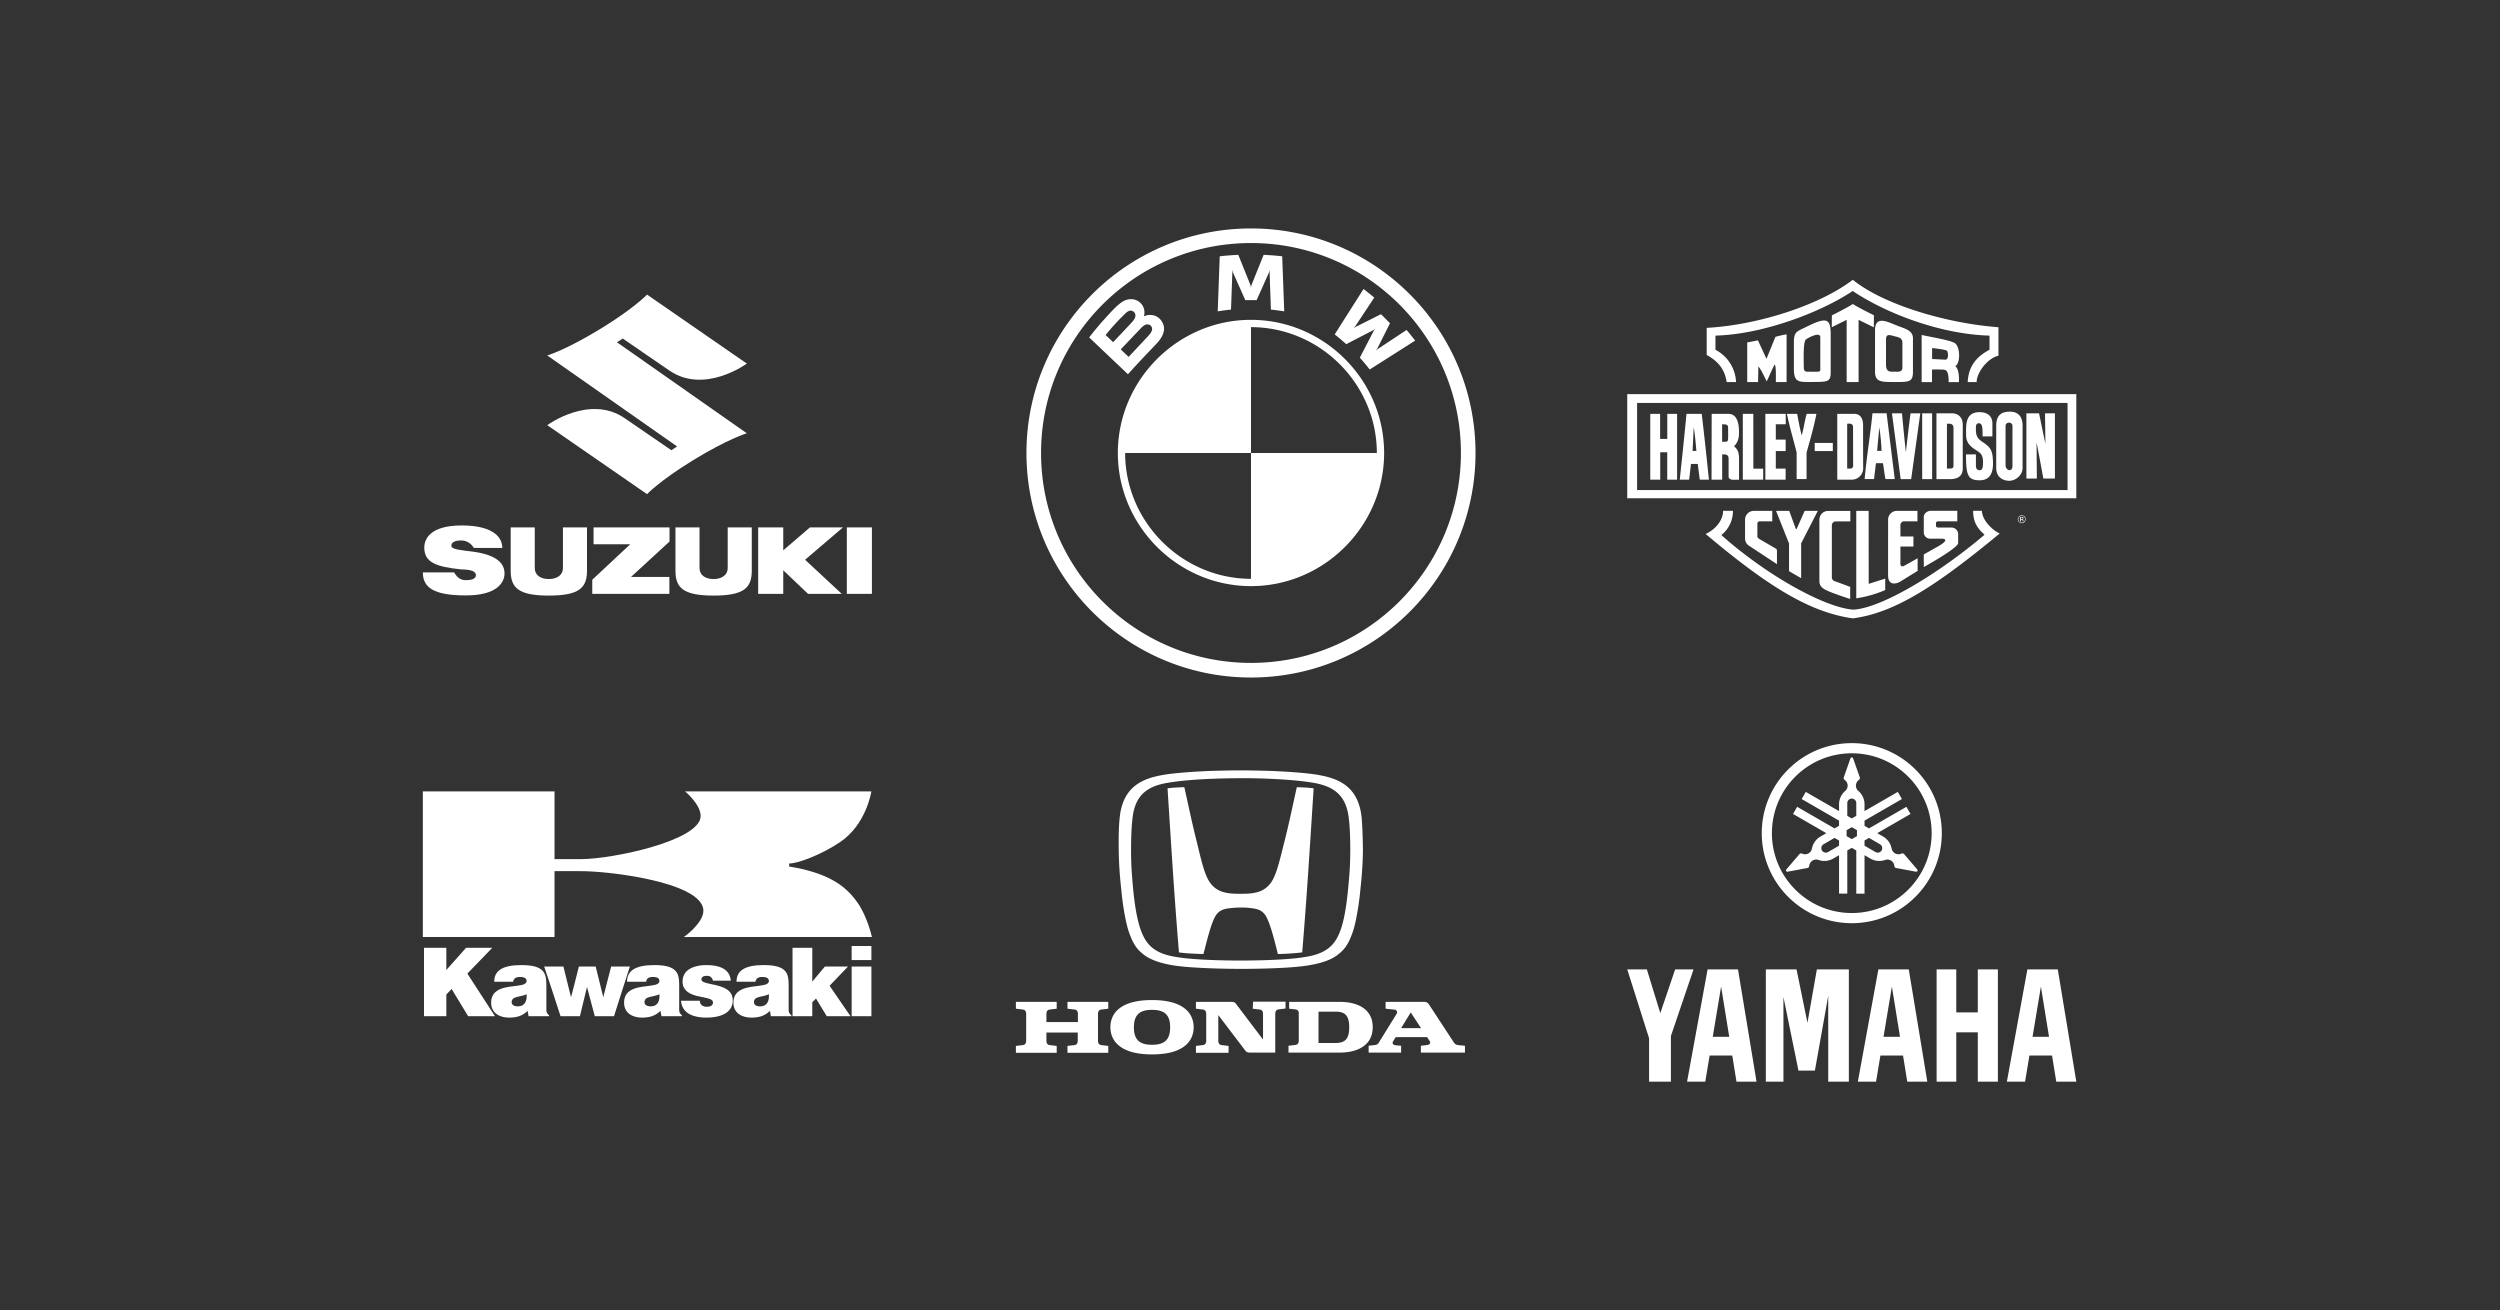
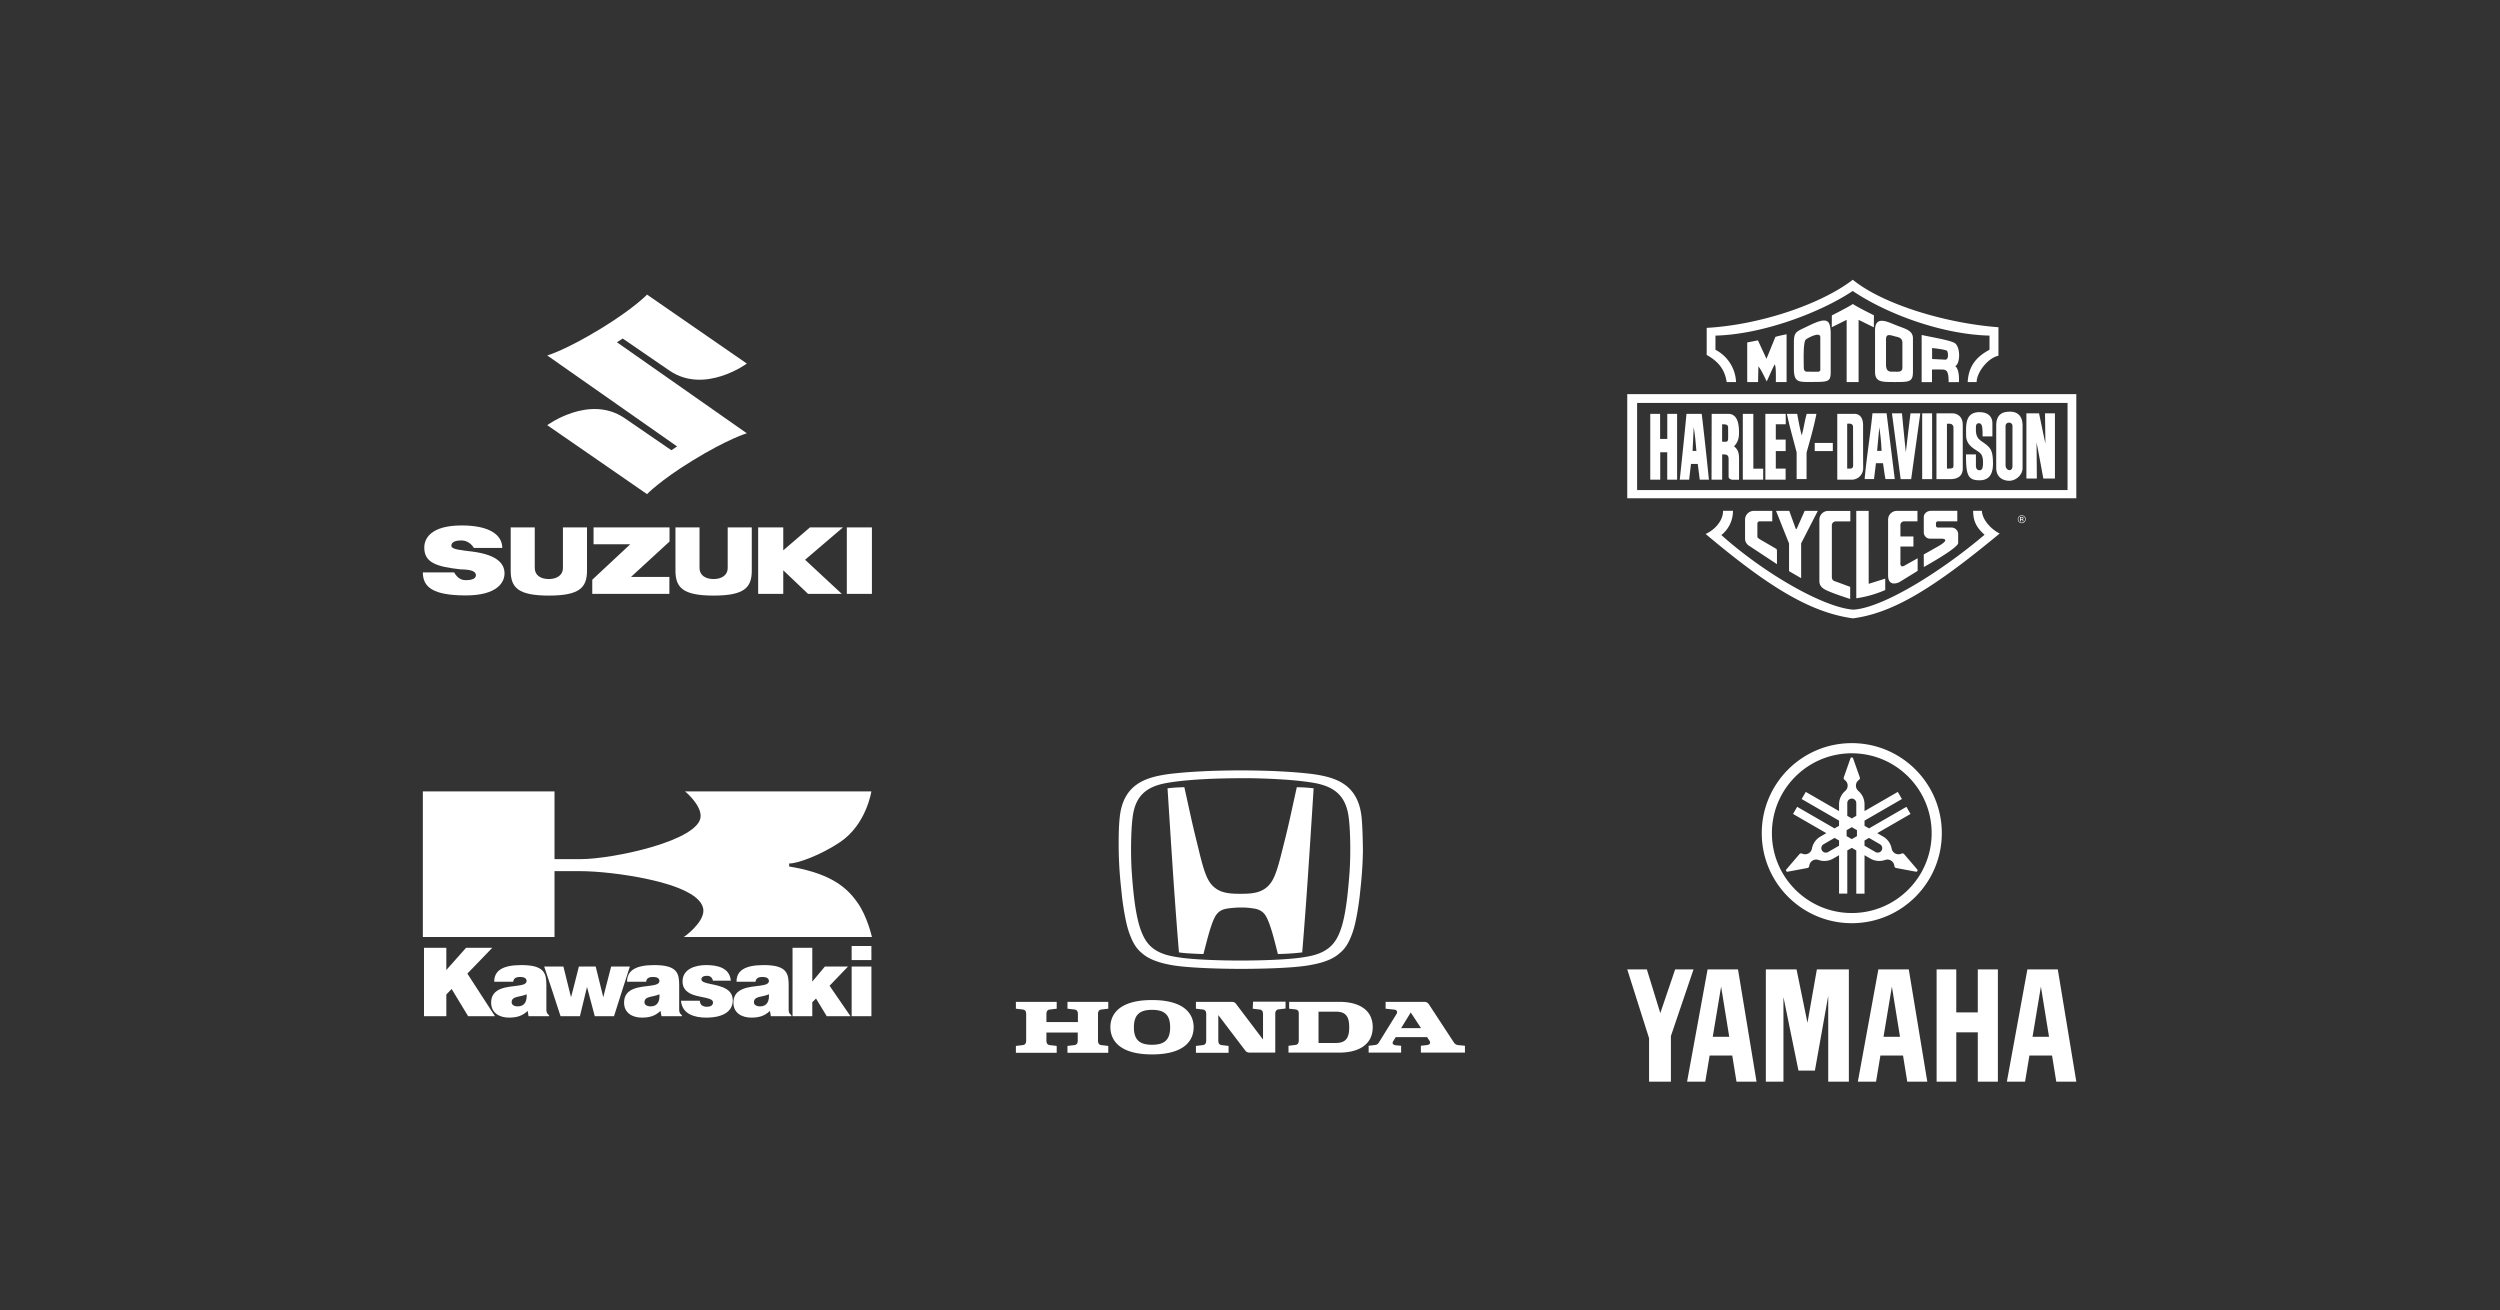
<svg xmlns="http://www.w3.org/2000/svg" clip-rule="evenodd" fill-rule="evenodd" stroke-linejoin="round" stroke-miterlimit="2" viewBox="0 0 1664 872">
  <rect x="0" y="0" width="1664" height="872" fill="#333333" stroke="none" />
  <path d="M0 0h1663.45v872H0z" fill="none" />
  <g fill="#fff">
    <path d="M365.307 396.419c20.22 0 25.398-5.166 25.398-16.552V351.02h-16.018v27.122c0 4.556-3.897 7.27-9.38 7.27-5.703 0-9.371-2.727-9.371-7.341V351.02h-16.019v28.847c0 11.386 5.179 16.552 25.39 16.552zm109.679 0c20.22 0 25.398-5.166 25.398-16.552V351.02h-16.023v27.122c0 4.556-3.901 7.27-9.375 7.27-5.702 0-9.384-2.727-9.384-7.341V351.02h-16.014v28.847c0 11.386 5.178 16.552 25.398 16.552zm-174.552-33.167c0-3.423 5.071-3.535 6.782-3.535 1.716 0 5.582.686 8.211 5h18.89c0-8.341-7.907-14.975-27.043-14.975-21.254 0-24.873 9.326-24.873 14.684 0 9.876 7.65 12.77 24.287 14.544 1.424.147 10.078-.26 10.078 3.902 0 3.081-4.864 3.288-6.656 3.288-1.778 0-5.106-.292-7.857-5.188h-20.802c0 9.72 6.553 15.337 28.628 15.337 20.331 0 25.729-8.3 25.729-14.611 0-6.128-4.206-12.364-21.541-14.581-7.23-.936-13.833-1.33-13.833-3.865zm145.2-12.231h-50.559v11.243h24.422l-25.282 23.602v9.42h51.325v-11.288h-25.537l25.631-23.544zm115.467 0h-21.976l-17.783 15.274v-15.274h-16.708v44.265h16.708v-15.7l16.516 15.7h22.441l-24.426-22.711zm19.248 0h-16.703v44.265h16.703zm-83.268-62.628s-12.417 3.588-36.435 18.347c-21.532 13.255-29.976 22.159-29.976 22.159l-66.429-45.909s27.947-20.551 51.298-4.811l31.324 21.488 3.821-2.513-86.43-60.552s12.421-3.592 36.427-18.343C422.227 205 430.67 196.09 430.67 196.09l66.425 45.909s-27.943 20.552-51.298 4.811l-31.324-21.492-3.821 2.508z" fill-rule="nonzero" />
-     <path d="M832.655 152.053c82.535 0 149.449 66.914 149.449 149.449S915.19 450.951 832.655 450.951s-149.449-66.914-149.449-149.449 66.914-149.449 149.449-149.449zm139.731 149.449c0-77.173-62.566-139.731-139.731-139.731s-139.724 62.566-139.724 139.731c0 77.166 62.551 139.731 139.724 139.731s139.731-62.558 139.731-139.731zm-202.815-72.517c-6.759 7.112-10.266 10.635-18.805 20.12l-25.82-24.505c2.479-3.237 6.609-8.224 9.448-11.386 9.402-10.491 12.842-13.555 17.348-14.013a9.015 9.015 0 0 1 6.691 1.862 8.746 8.746 0 0 1 3.004 9.155l-.112.323.353-.15c3.627-1.487 7.99-.811 10.596 2.193 4.807 5.557 2.073 11.37-2.703 16.401zm-23.589 3.583l5.234 4.994 13.023-13.931c1.036-1.089 2.208-2.486 2.538-3.988a3.076 3.076 0 0 0-1.314-3.229 3.362 3.362 0 0 0-3.477-.068 11.91 11.91 0 0 0-3.004 2.546c-3.2 3.312-13 13.676-13 13.676zm-10.101-9.591l5.024 4.762s10.079-10.552 12.835-13.653c1.209-1.367 2.32-3.034 1.915-4.777a3.203 3.203 0 0 0-3.838-2.478 6.755 6.755 0 0 0-2.696 1.727 160.15 160.15 0 0 0-13.24 14.419zm169.208 15.118l9.357-18.084.849-1.157-1.156.849-18.092 9.38c-2.043-1.877-5.25-4.619-7.683-6.496l19.211-30.243a202.636 202.636 0 0 1 7.112 5.753l-12.685 19.158-1.134 1.314 1.42-.976 16.897-8.464 6.008 6.008-8.463 16.867-.977 1.42 1.299-1.127 19.166-12.677a184.633 184.633 0 0 1 5.723 7.097l-30.258 19.211c-1.645-2.133-4.566-5.647-6.594-7.833zm-68.679-38.316l-7.525.008-8.261-18.52-.526-1.637.15 1.712-.886 24.738c-2.899.278-5.895.676-8.854 1.164l1.344-36.656c4.101-.459 8.246-.781 12.362-.954l8.141 20.217.277 1.502.293-1.502 8.141-20.217c4.106.18 8.226.498 12.362.954l1.344 36.656a132.773 132.773 0 0 0-8.854-1.164l-.872-24.746.151-1.712-.526 1.637zm-92.373 101.723c0-48.614 40.003-88.618 88.618-88.618 48.614 0 88.618 40.004 88.618 88.618 0 48.615-40.004 88.618-88.618 88.618-48.615 0-88.618-40.003-88.618-88.618zm88.618-83.759v83.759h-83.767c.05 45.934 37.833 83.717 83.767 83.767v-83.767h83.774c-.053-45.934-37.84-83.714-83.774-83.759z" />
    <path d="M455.766 658.254c-.946-1.29-1.461-2.921-1.461-4.986 0-8.505 8.767-10.912 15.723-10.912 7.217 0 15.636 1.633 16.41 10.397h-11.946c-.169-1.118-.598-1.805-1.288-2.404-.686-.602-1.633-.859-2.662-.859-2.232 0-3.692.774-3.692 2.407 0 3.264 10.394 2.664 16.497 6.357 2.576 1.545 4.382 3.868 4.382 7.561 0 6.874-5.671 11.511-17.788 11.511-7.561 0-15.981-2.32-16.667-11.251h12.542c0 1.373.514 2.402 1.373 3.093.859.597 1.975.944 3.263.944 1.976 0 4.125-.602 4.125-2.924.006-4.464-14.257-2.232-18.811-8.934zm-122.606 0c7.044-2.834 17.357-1.203 17.357-5.328 0-2.405-2.921-2.664-4.297-2.664-1.888 0-4.295.342-4.637 3.178h-12.631c0-7.044 4.982-11.083 18.044-11.083 15.72 0 16.666 5.755 16.666 13.66v15.551c0 1.89.088 2.834 1.806 4.209v.6h-13.661l-.6-3.523c-3.696 3.523-7.561 4.467-12.46 4.467-6.272 0-11.856-3.092-11.856-9.963-.006-5.063 2.746-7.643 6.269-9.104zm161.358 0c6.959-2.834 17.268-1.203 17.268-5.328 0-2.405-2.923-2.664-4.294-2.664-1.808 0-4.3.342-4.639 3.178h-12.63c0-7.044 4.981-11.083 18.128-11.083 15.638 0 16.582 5.755 16.582 13.66v15.551c0 1.89.087 2.834 1.805 4.209v.6h-13.661l-.601-3.523c-3.696 3.523-7.476 4.467-12.46 4.467-6.272 0-11.858-3.092-11.858-9.963-.002-5.063 2.75-7.643 6.36-9.104zm-72.865 0c6.962-2.834 17.269-1.203 17.269-5.328 0-2.405-2.832-2.664-4.295-2.664-1.803 0-4.297.342-4.554 3.178h-12.717c0-7.044 5.071-11.083 18.13-11.083 15.638 0 16.582 5.755 16.582 13.66v15.551c0 1.89.085 2.834 1.805 4.209v.6h-13.578l-.686-3.523c-3.693 3.523-7.476 4.467-12.46 4.467-6.185 0-11.773-3.092-11.773-9.963.005-5.063 2.672-7.643 6.277-9.104zm145.205-14.949v33.079h13.147v-33.079zm-39.348 14.949v-27.406h13.145v22.51l8.42-10.053h15.381l-12.289 12.802 1.463 2.15 12.459 18.127h-15.813l-7.131-11.77-2.494 2.492v9.278h-13.144v-18.13zm-245.304 0v-27.406h14.863v14.78l13.147-14.78h17.44l-16.581 17.184 6.616 10.225 11.77 18.127h-17.869l-10.997-18.127-3.524 3.693v14.434h-14.863v-18.13zm84.979 0l-4.984-14.951H375l3.695 14.951 1.374 5.498 1.46-5.498 3.783-14.951h11.171l3.691 14.951 1.375 5.498 1.376-5.498 3.866-14.951h12.459l-4.814 14.951-5.755 18.128h-12.802l-4.814-18.128-.344-1.29-.343 1.29-4.382 18.128H373.11zm144.595 3.521c-4.294 2.065-9.962 1.031-9.962 5.328 0 1.634 1.543 2.749 4.125 2.749 4.639.003 6.185-3.608 5.837-8.077zm-72.859 0c-4.295 2.065-9.963 1.031-9.963 5.328 0 1.634 1.543 2.749 4.21 2.749 4.554.003 6.1-3.608 5.753-8.077zm-88.408 0c-4.296 2.065-9.968 1.031-9.968 5.328 0 1.634 1.548 2.749 4.125 2.749 4.64.003 6.187-3.608 5.843-8.077zm216.343-32.13v9.366h13.147v-9.366zm-285.405-102.89v96.897h87.632v-43.819h17.089c10.908 0 29.087 1.817 45.636 5.457 19.272 4.179 36.365 11.085 36.365 20.908 0 8.178-12.727 17.454-13.091 17.454h125.267s-3.091-13.821-9.638-22.908c-4.18-5.996-9.45-11.27-17.451-15.448-6.911-3.641-15.82-6.547-28-8.55v-2.002c5.638 0 20.727-5.452 33.816-14.175 17.633-11.825 20.904-33.814 20.904-33.814H455.986s10.367 8.543 10.367 16.357c0 16.363-58.539 28.727-79.814 28.727h-17.451v-45.084z" fill-rule="nonzero" />
    <path d="M1316.42 673.866v-28.642h13.371v74.723h-13.371v-32.814h-14.327v32.814h-13.087v-74.723h13.087v28.642zm-233.323-28.642h13.054l8.947 29.112 9.882-29.112h12.235l-15.057 44.334v30.389h-14.537v-28.905zm126.216 0h21.29v74.723h-13.736v-57.122L1208 712.586h-10.942l-9.998-48.965v56.326h-11.715v-74.723h20.43l7.27 35.545zm160.354 0l12.329 74.723h-13.344l-2.809-17.387h-15.064l-2.895 17.387h-12.11l13.655-74.723zm-16.81 44.879h10.973l-5.405-33.419zm-102.615-44.879h20.235l12.331 74.723h-13.342l-2.809-17.387h-15.063l-2.899 17.387h-12.113zm3.426 44.879h10.974l-5.405-33.419zm-117.09-44.879h20.234l12.33 74.723h-13.339l-2.811-17.387h-15.061l-2.899 17.387h-12.114zm3.427 44.879h10.972l-5.403-33.419zm92.539-195.474c33.095 0 59.923 26.826 59.923 59.922 0 33.091-26.83 59.922-59.923 59.922-33.09 0-59.918-26.831-59.918-59.922 0-33.096 26.828-59.922 59.918-59.922zm0 113.08c29.361 0 53.162-23.801 53.162-53.158 0-29.362-23.801-53.162-53.162-53.162-29.36 0-53.162 23.8-53.162 53.162 0 29.357 23.804 53.158 53.162 53.158zm43.553-29.026c.26.297.305.728.113 1.073a.94.94 0 0 1-.985.446l-13.145-2.462a1.503 1.503 0 0 1-1.206-1.358 4.649 4.649 0 0 0-4.616-4.263c-.524 0-1.045.089-1.539.263a11.735 11.735 0 0 1-9.795-.911l-3.894-2.244v25.575h-5.484V566.06l-2.992-1.726-2.993 1.726v28.744h-5.483v-25.575l-3.895 2.244a11.731 11.731 0 0 1-9.793.911 4.63 4.63 0 0 0-1.538-.263 4.654 4.654 0 0 0-4.62 4.263 1.498 1.498 0 0 1-1.208 1.358l-13.146 2.462a.938.938 0 0 1-.984-.447.935.935 0 0 1 .108-1.079l8.702-10.155a1.502 1.502 0 0 1 1.777-.365 4.643 4.643 0 0 0 4.306-.174 4.612 4.612 0 0 0 2.236-3.156 11.727 11.727 0 0 1 5.682-8.027l3.898-2.248-22.151-12.788 2.74-4.75 24.892 14.369 2.991-1.722v-3.458l-24.893-14.372 2.742-4.749 22.151 12.79v-4.497a11.746 11.746 0 0 1 4.109-8.937 4.6 4.6 0 0 0 1.619-3.513 4.638 4.638 0 0 0-2.005-3.819 1.507 1.507 0 0 1-.57-1.724l4.444-12.613a.927.927 0 0 1 1.754 0l4.447 12.613c.051.152.078.316.078.485.002.495-.243.96-.652 1.239a4.636 4.636 0 0 0-.386 7.332 11.745 11.745 0 0 1 4.111 8.937v4.497l22.149-12.79 2.741 4.749-24.89 14.372v3.455l2.991 1.725 24.892-14.369 2.742 4.75-22.152 12.788 3.897 2.248a11.727 11.727 0 0 1 5.682 8.027 4.639 4.639 0 0 0 6.542 3.33 1.5 1.5 0 0 1 1.779.365zm-40.109-22.146v-3.976l-3.439-1.988-3.445 1.988v3.974l3.445 1.986zm-6.433-21.938v8.438l2.994 1.725 2.99-1.725v-8.438l.001-.064c0-1.642-1.351-2.993-2.993-2.993s-2.993 1.351-2.993 2.993l.001.064zm-5.481 28.299l.001-3.458-2.991-1.728-7.311 4.22a2.998 2.998 0 0 0-1.096 4.09 2.992 2.992 0 0 0 4.085 1.094zm28.345 3.125a3.011 3.011 0 0 0-1.099-4.089l-7.309-4.22-2.991 1.728v3.454l7.309 4.222a3.013 3.013 0 0 0 4.09-1.095zM710.615 671.392h-.109v-4.563h27.163v4.563l-4.563.543c-2.065.217-2.282 1.956-2.282 3.042v17.602c0 1.086.217 2.825 2.282 3.042l4.563.543v4.564h-27.163v-4.564l4.564-.543c2.064-.217 2.281-1.956 2.281-3.042v-5.324H696.49v5.324c0 1.086.218 2.825 2.282 3.042l4.563.543v4.564h-27.162v-4.564l4.563-.543c2.064-.217 2.282-1.956 2.282-3.042v-17.602c0-1.086-.218-2.825-2.282-3.042l-4.563-.543v-4.563h27.162v4.563l-4.563.543c-2.064.217-2.282 1.956-2.282 3.042v5.324h20.97v-5.324c0-1.086-.217-2.825-2.282-3.042zm180.904-4.563c12.169 0 22.165 4.78 22.165 16.84 0 12.061-9.996 16.95-22.165 16.95H857.62v-4.563l4.563-.544c2.064-.217 2.282-1.955 2.282-3.042v-17.927c0-1.956-.978-2.499-2.391-2.716l-4.02-.435v-4.563zm-2.499 27.38c6.736 0 9.018-3.26 9.018-10.431 0-7.279-2.282-10.43-9.018-10.43h-11.409v20.861zm81.597 1.412l4.454.435v4.563h-29.335v-4.563l3.802-.435c1.521-.109 3.26-.978 1.847-3.042l-1.521-2.282h-20.861l-1.738 2.825c-.869 1.304 0 2.39 1.63 2.608l3.694.326v4.563h-21.622v-4.563l4.564-.544c1.303-.217 1.955-1.086 2.39-1.847l11.626-18.796c.977-1.521-.218-2.717-1.087-2.825l-6.193-.652v-4.563h25.642c1.629 0 2.499.543 3.585 2.281l15.646 23.903c.652.978 1.304 2.391 3.477 2.608zm-38.028-11.3h13.255l-6.845-10.43zm-98.764-12.929l.217-4.672h21.622v4.563l-4.563.544c-2.065.217-2.282 1.955-2.282 3.042v25.75h-16.515c-1.956 0-2.608-.326-3.477-1.412L810.9 675.629v16.95c0 1.086.217 2.825 2.281 3.042l4.564.543v4.564h-21.73v-4.564l4.563-.543c2.064-.217 2.282-1.956 2.282-3.042v-17.602c0-1.086-.218-2.825-2.282-3.042l-4.563-.543v-4.563h23.251c1.956 0 2.716.326 3.477 1.412l17.927 23.686v-16.95c0-1.086-.217-2.825-2.282-3.042zm-67.037-5.759c22.056 0 27.706 9.67 27.706 18.145 0 8.366-5.65 18.036-27.706 18.036-22.057 0-27.706-9.778-27.706-18.145 0-8.366 5.649-18.036 27.706-18.036zm0 29.771c8.583 0 12.06-3.586 12.06-11.626s-3.477-11.626-12.06-11.626c-8.475 0-12.061 3.586-12.061 11.626s3.477 11.626 12.061 11.626zm139.507-151.242c.544 5.867.761 13.581.869 21.947-.217 13.799-1.412 23.143-2.064 29.553-.434 4.346-2.282 17.71-4.672 24.555-3.259 9.453-6.193 12.169-9.67 14.994-6.302 5.215-16.732 6.737-18.905 7.171-11.734 2.173-35.529 2.499-45.959 2.499-10.54 0-34.225-.434-45.96-2.499-2.173-.434-12.603-2.064-18.905-7.171-3.477-2.825-6.41-5.541-9.67-14.994-2.39-6.845-4.237-20.1-4.672-24.555-.652-6.519-1.847-15.754-2.064-29.553-.109-8.257 0-15.971.652-21.947 2.173-21.73 16.732-26.294 29.444-28.467 6.41-1.086 17.819-1.955 25.098-2.281 6.411-.435 21.405-.652 25.968-.652s19.557.217 25.968.652c7.279.326 18.687 1.195 25.098 2.281 12.712 2.173 27.271 6.737 29.444 28.467zm-8.04 36.506c.761-10.539.652-27.488-.543-36.506-1.739-13.582-8.475-20.427-22.925-23.034-6.737-1.195-15.864-2.065-24.447-2.499-6.845-.435-18.253-.761-24.555-.652-6.41 0-17.71.217-24.664.652-8.583.434-17.71 1.304-24.446 2.499-14.451 2.499-21.187 9.344-22.817 23.034-1.195 9.126-1.304 26.076-.543 36.506 1.195 17.385 2.825 27.815 4.998 35.312 1.956 6.519 4.346 10.974 7.823 14.125 5.867 5.323 13.907 6.41 18.688 7.171 10.213 1.521 27.38 2.064 40.961 2.064 13.473 0 30.748-.543 40.961-2.064 4.781-.761 12.821-1.848 18.688-7.171 3.477-3.151 5.867-7.497 7.823-14.125 2.173-7.497 3.694-17.927 4.998-35.312zm-35.094-56.715s3.694.108 5.324.217c2.173.109 4.02.326 5.867.543 0 0-2.173 34.334-3.151 48.784-.978 15.32-2.825 40.962-4.455 60.41 0 0-3.151.435-8.366.761-5.432.326-7.823.326-7.823.326-2.173-8.584-4.998-20.426-8.148-25.533-2.608-4.129-6.519-4.563-8.801-4.889-3.477-.544-6.411-.544-7.823-.544-1.304 0-4.346.109-7.823.544-2.282.326-6.193.76-8.801 4.889-3.15 5.107-5.867 16.949-8.148 25.533 0 0-2.499 0-7.932-.326-5.215-.217-8.366-.761-8.366-.761-1.63-19.448-3.477-45.198-4.455-60.41-.978-14.559-3.151-48.784-3.151-48.784 1.847-.217 3.586-.434 5.868-.543 1.629-.109 5.323-.217 5.323-.217 3.695 16.623 5.216 24.229 8.258 36.289 2.825 11.517 5.106 22.274 9.018 27.489 3.911 5.324 9.235 6.41 12.821 6.845 1.847.217 3.259.326 7.279.326s5.433-.109 7.28-.326c3.585-.435 8.909-1.521 12.821-6.845 3.911-5.215 6.193-15.972 9.126-27.489 3.043-11.952 4.564-19.666 8.258-36.289zm467.009-306.141v18.959c-7.21 1.513-14.517 11.298-14.517 17.542h-5.955c.58-11.845 7.211-17.606 14.517-21.533v-9.399c-31.512-.773-68.239-14.324-91.06-29.71-20.761 13.97-59.516 28.905-91.35 29.71v9.431a25.442 25.442 0 0 1 13.712 21.501h-6.244c-1.352-9.399-6.727-14.388-13.294-18.057v-18.025c35.987-2.028 76.479-15.966 97.241-32.028 19.892 16.255 61.575 28.938 96.95 31.609zm-82.884-7.95l-.065 8.014-10.139-4.989v41.426h-7.95v-41.426l-9.914 4.925.064-7.886s11.459-5.762 13.97-7.596c2.639 1.899 14.034 7.532 14.034 7.532zm-65.278 44.451c0-3.991.193-10.654-.772-11.748-1.964 3.573-3.67 7.982-5.311 11.298-1.674-3.348-3.412-7.307-5.537-10.043l-.225 10.493h-7.21v-26.394c3.927-.676 5.086-1.03 7.146-1.352l5.665 12.264 5.955-14.613c2.446-.709 4.924-1.256 7.435-1.706v31.769zm36.502-33.089v26.877c-.065 6.245-2.189 6.084-12.811 6.148-8.723.064-11.588.193-11.685-8.562V227.34c.161-6.953 1.964-6.599 9.882-10.558 12.328-5.987 14.259-3.959 14.614 4.442zm-6.921 3.251c0-4.281-9.077.934-9.656 1.545-1.835 1.867-1.384 13.873-1.32 18.927 0 1.126.579 2.446 1.996 2.446 2.285 0 5.633.064 7.532 0 .74.064 1.416-.483 1.48-1.223 0-.129 0-.29-.032-.419zm61.672.74v22.146c0 6.92-2.446 6.92-12.102 6.92-9.109 0-13.133 0-13.133-6.92V219.84c0-10.011 8.111-5.73 14.259-3.283 5.826 2.317 10.976 3.283 10.976 8.658zm-12.328-1.416c-3.347-.998-5.6-1.577-5.6 2.092v16.674c0 5.375 2.768 4.828 5.794 4.828 2.092 0 5.15.483 5.117-2.736v-16.319c.033-3.895-3.186-3.927-5.311-4.539zm40.783 5.054c3.476 3.83 2.671 13.776-.354 14.806 3.186 2.382 2.478 10.687 2.478 10.687h-6.824c0-8.273-1.609-8.434-5.6-8.401-2.897-.065-2.093 0-5.472 0v8.401h-6.889v-31.384c9.528 2.028 20.794 3.831 22.661 5.891zm-15.708 2.8v7.307c4.506.225 5.633.257 8.755.45 2.511 0 1.931-4.924 1.223-5.826-.515-.772-6.18-1.513-9.978-1.931zm-132.551 108.345c.033 6.277-2.8 12.232-7.725 16.126 29.195 26.137 68.561 48.379 87.938 49.667 19.667-1.288 57.971-25.011 87.262-49.86-5.89-5.214-7.564-9.624-7.596-15.933h5.794c.515 7.564 8.529 13.68 11.877 15.096-42.971 35.504-70.17 52.853-97.723 56.49-28.648-3.991-56.394-21.147-98.013-56.168 5.794-2.575 11.652-8.594 11.62-15.45zm194.062 3.734c.515.483.805 1.159.773 1.835 0 .708-.29 1.384-.773 1.867-.997 1.03-2.671 1.03-3.701 0-1.03-.998-.998-2.672 0-3.702s2.671-1.03 3.701 0zm-.257.225a2.314 2.314 0 0 0-1.642-.676 2.26 2.26 0 0 0-2.221 2.286c-.032.611.226 1.191.644 1.609.901.901 2.35.901 3.219 0 .901-.901.901-2.35 0-3.219zm-2.64 3.058l-.096-.064v-2.897h1.03c.257-.032.515 0 .772.096.29.129.483.419.451.741 0 .225-.096.45-.29.579a1.588 1.588 0 0 1-.418.129.762.762 0 0 1 .676.74v.676h-.483v-.386a.732.732 0 0 0-.257-.644 1.517 1.517 0 0 0-.548-.096h-.386v1.126zm1.449-1.577c.064-.032.129-.064.161-.129a.514.514 0 0 0-.097-.74 1.855 1.855 0 0 0-.611-.097h-.451v1.03h.515c.161 0 .322 0 .483-.064zm35.922-83.11v69.333h-298.899v-69.333zm-5.826 5.858h-286.506v58.003h286.506zm-18.991 6.921c1.448 6.695 2.768 13.551 4.249 20.085l-.258-20.085h6.599v43.422h-7.725c-1.481-8.176-2.897-15.837-4.507-24.045l.193 24.045h-6.952v-43.422zm-91.221 0c.804 8.498 1.674 17.446 2.575 25.944 0 0 2.092-18.283 3.122-25.944h6.502l-6.083 43.808h-6.985l-5.794-43.808zm20.085 43.808h-6.631v-43.808h6.599zm-78.153-24.109h12.039v5.44h-12.039zm26.395-19.345c3.412 0 5.761 2.414 5.794 7.532 0 9.302 0 20.568.064 28.486.097 4.185-3.219 7.693-7.403 7.79h-9.85v-43.808zm-4.796 6.631v29.806h2.349a1.845 1.845 0 0 0 1.61-2.06v-.032c0-5.376-.065-23.98-.065-25.654 0-2.962-3.894-2.06-3.894-2.06zm-40.879.289h-6.631v10.204h6.566v7.661h-6.566v11.652h6.534v7.371h-13.487v-43.808h13.552zm7.596-6.92c.869 4.635 1.642 9.206 3.026 14.324 1.481-5.15 1.867-9.399 3.315-14.292h6.47c-1.802 9.238-4.184 17.221-6.566 25.783v17.607h-6.599v-17.736c-2.189-8.626-4.699-17.027-6.47-25.654zm150.029 7.95v28.101c0 4.603-4.442 8.562-9.013 8.497-3.798-.064-8.53-2.092-8.53-8.594V283.25c0-8.433 5.376-9.205 9.11-9.237 3.444-.033 8.433 1.319 8.433 9.398zm-11.33.129v26.073c0 3.766 4.603 4.796 4.603.643v-26.684c.064-2.961-4.571-3.057-4.603-.032zm-167.861 28.422h6.534v7.307h-13.551v-43.808h6.985zm159.106-30.063v8.562h-6.535c0-5.376 0-8.884-2.575-8.723-2.221 0-1.834 2.575-1.867 4.506 0 5.729 2.962 6.792 5.955 9.013 3.991 2.993 5.376 4.924 5.408 13.39 0 6.244-2.092 11.04-8.884 11.04-7.983 0-9.077-3.605-9.077-17.22h6.598v6.631c0 1.158-.225 3.894 2.479 3.894 1.641 0 2.253-1.352 2.253-5.214 0-4.41-1.287-5.794-2.768-6.888-2.929-2.221-8.498-4.41-8.498-11.202 0-6.148-.965-15.45 9.077-15.354 5.955.065 8.466 3.348 8.434 7.565zm-221.165 10.235h4.764v-16.673h6.534v43.808h-6.566v-18.251h-4.667v18.251h-6.631v-43.808h6.534c.032 0 .032 16.673.032 16.673zm45.385-16.673c6.374 0 7.114 7.5 7.114 12.103 0 2.092.161 6.019-3.283 9.463 2.156 1.931 3.283 3.476 3.315 8.24v14.066h-4.313c-.773 0-2.672-.643-2.639-1.931V305.46c0-2.704-1.61-2.993-3.123-2.993h-1.159v16.802h-7.081l.097-43.808zm-4.12 6.953v11.62h2.575c.676 0 1.449-.516 1.417-2.254.064-1.995 0-5.021 0-6.92.032-2.414-1.417-2.414-3.992-2.446zm153.055-7.307c3.315 0 7.113 1.931 7.113 7.725v28.937c0 4.7-2.832 7.146-8.433 7.146h-9.077v-43.808zm-1.256 6.953h-2.156v29.838c3.862 0 4.313-.161 4.345-2.092v-25.332c-.032-1.256-.966-2.286-2.189-2.414zm-36.887 36.823h-6.18c-.741-3.541-1.03-6.985-1.674-10.59h-4.667l-1.288 10.59h-6.244c1.287-14.485 3.766-29.356 5.214-43.808h9.399zm-10.3-34.409l-1.449 15.643h2.961a135.487 135.487 0 0 0-1.512-15.643zm-118.195-9.013c1.706 14.163 3.219 28.39 4.796 43.808h-6.084c-.515-3.895-1.03-7.983-1.351-10.493h-4.507l-1.223 10.493h-6.244c1.512-14.42 3.09-28.841 4.474-43.808zm-5.311 8.884l-.773 15.804h2.543c-.483-5.536-.837-10.107-1.77-15.804zm54.784 55.685h8.787l4.378 12.039h.547l5.343-12.039h8.756l-11.105 21.631v23.175l-8.047-4.667v-18.412zm-18.283 23.015a5.587 5.587 0 0 1-2.35-4.571V345.76c.065-3.251 2.769-5.794 5.987-5.73h12.135v6.985h-8.465c-.773 0-1.416.612-1.449 1.384v8.788c.065.547.419 1.03.934 1.223l.547.45 11.298 6.567.258 1.158v8.917zm67.724 27.617v.065h-.097v7.95c-13.486-4.378-16.834-6.116-18.089-7.146a5.619 5.619 0 0 1-2.414-4.603v-41.136c.064-3.251 2.768-5.794 5.987-5.73h14.613v6.985h-9.624a2.598 2.598 0 0 0-2.672 2.543v34.795c.032 1.063.708 2.028 1.706 2.382l2.897 1.03zm12.199-50.632l.032 48.572 11.009-3.476v7.596a75.877 75.877 0 0 1-19.281 5.504V340.03zm32.478 6.985h-.032v-.032h-8.723a2.555 2.555 0 0 0-2.607 2.511l.032 1.126v6.438h8.658v6.727h-8.658v10.236s-.644 4.377 2.736 2.446l8.723-4.892v8.401s-10.236 6.309-12.006 7.403c-.419.29-7.5 3.734-7.661-4.184V345.76c.064-3.251 2.768-5.794 5.987-5.73h13.551zm13.616 0c-.676-.032-1.256.515-1.288 1.223v1.674a1.279 1.279 0 0 0 1.288 1.223h8.851c2.447-.096 4.539 1.803 4.635 4.249v6.148c-.547 3.573-22.853 15.869-22.853 15.869l-.065-8.337 9.399-5.311c9.56-5.408 2.318-5.215 2.318-5.215h-7.307a4.198 4.198 0 0 1-4.377-4.087v-10.333c0-2.253 2.156-4.12 4.828-4.12h17.478v6.985z" />
  </g>
</svg>